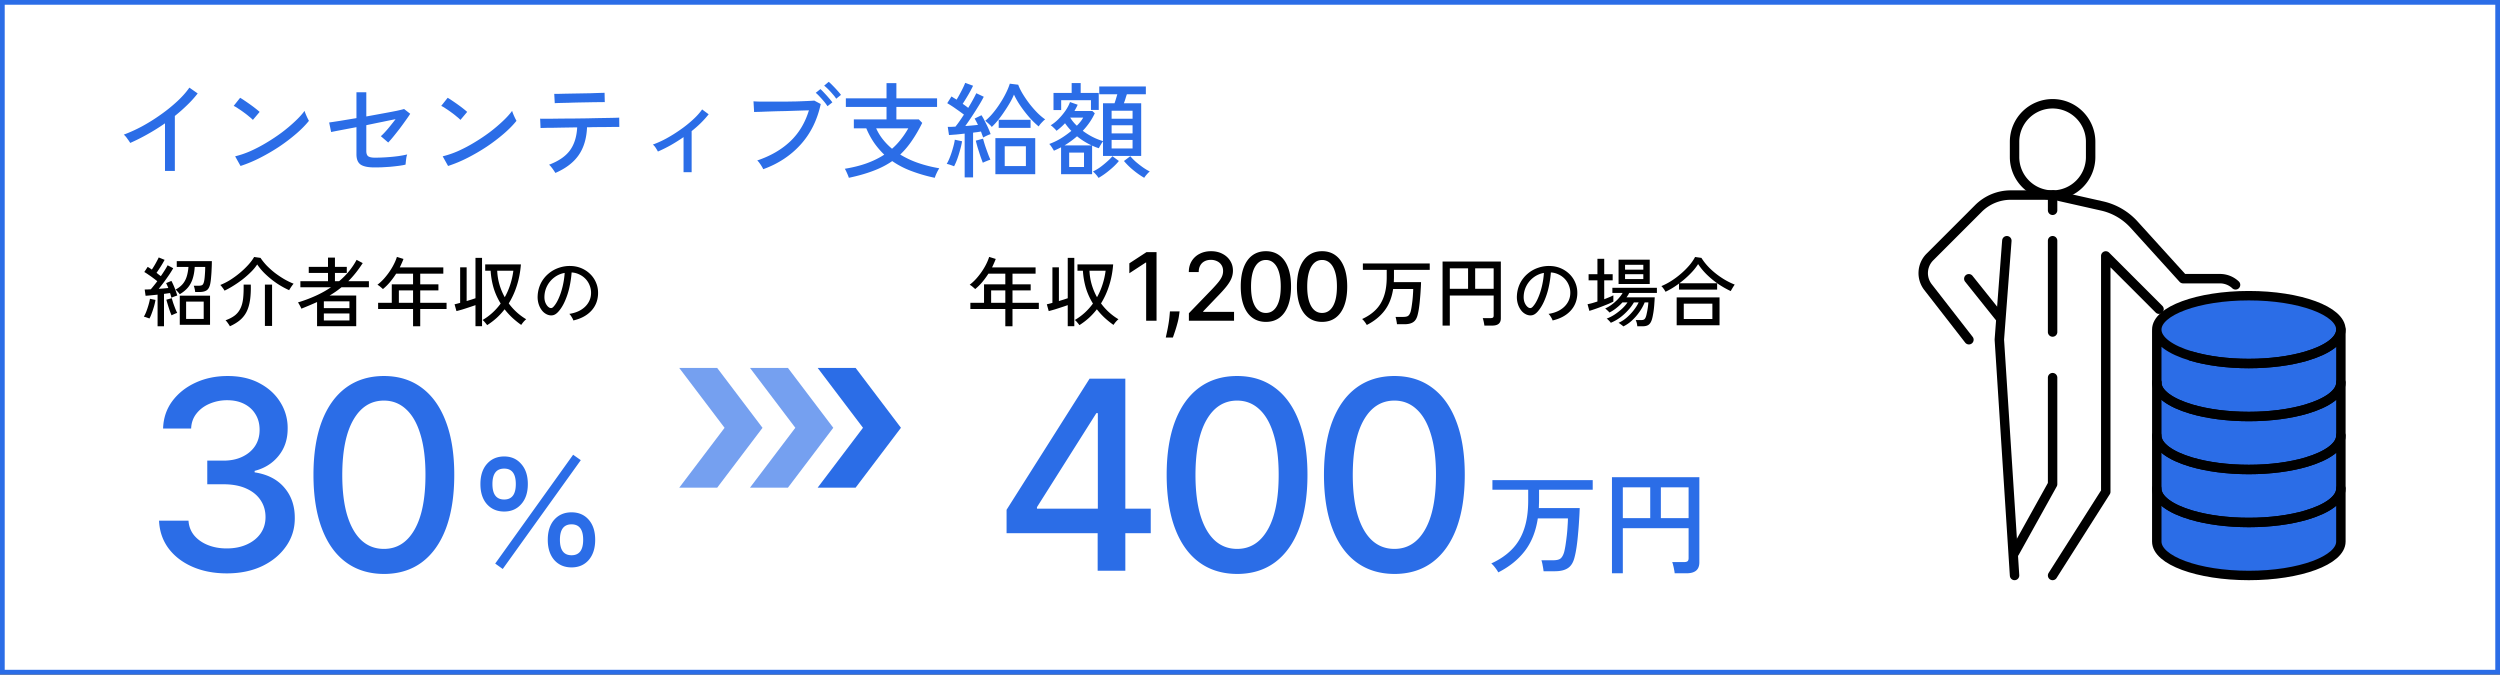
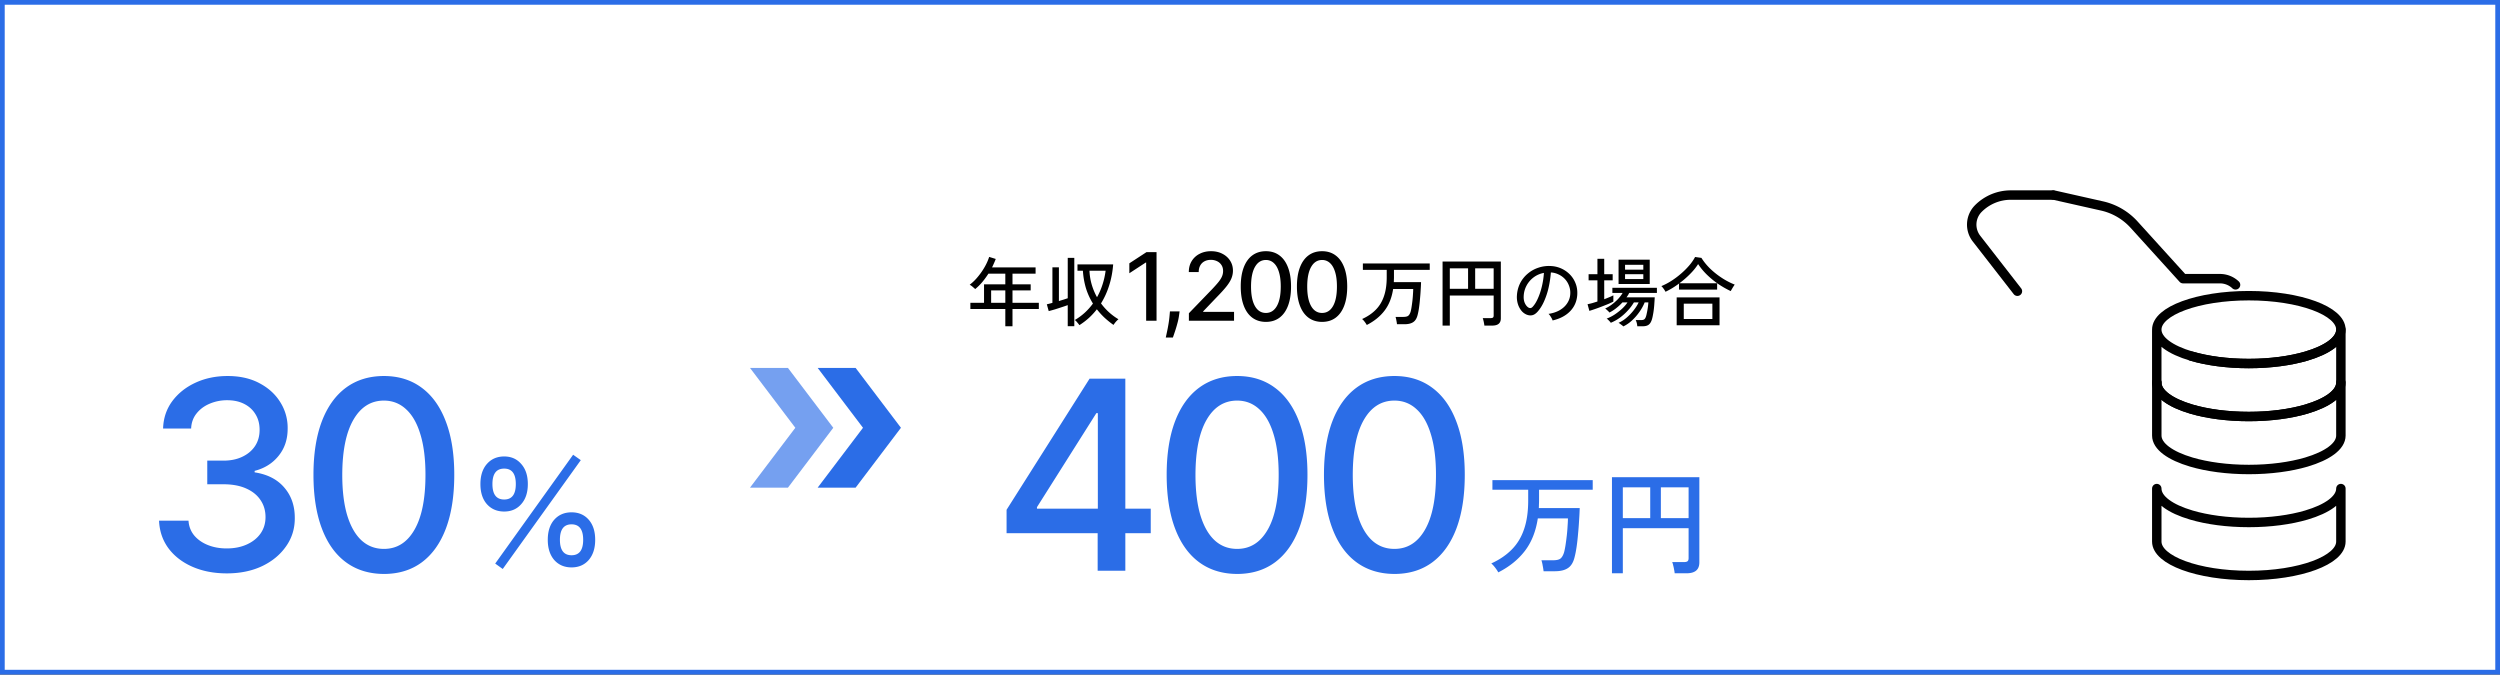
<svg xmlns="http://www.w3.org/2000/svg" width="530" height="143" fill="none">
  <rect width="100%" height="100%" fill="#333333" stroke="none" />
  <path fill="#fff" stroke="#2B6DE7" d="M.5.5h529v142H.5z" />
-   <path d="M34.978 36.242V26.144a44.31 44.31 0 01-3.696 2.31 41.021 41.021 0 01-3.674 1.848c-.147-.25-.352-.55-.616-.902a4.066 4.066 0 00-.748-.858 31.43 31.43 0 003.872-1.76 38.279 38.279 0 003.938-2.464 33.354 33.354 0 003.52-2.838c1.056-.983 1.914-1.95 2.574-2.904l1.76 1.232a22.2 22.2 0 01-2.2 2.442 34 34 0 01-2.64 2.332v11.66h-2.09zm16.016-1.056L49.85 33.14a19.749 19.749 0 003.278-1.122 31.241 31.241 0 003.388-1.782 38.72 38.72 0 003.234-2.156 33.07 33.07 0 002.772-2.332c.836-.777 1.518-1.525 2.046-2.244.044.161.125.389.242.682.117.279.242.557.374.836.132.264.235.462.308.594-.704.88-1.599 1.79-2.684 2.728a37.626 37.626 0 01-3.586 2.728 41.536 41.536 0 01-4.07 2.376 28.216 28.216 0 01-4.158 1.738zm2.618-9.768a6.958 6.958 0 00-.77-.682 14.957 14.957 0 00-1.122-.88 18.05 18.05 0 00-1.21-.836 6.251 6.251 0 00-.968-.572l1.364-1.716c.264.147.587.352.968.616.396.264.8.543 1.21.836.41.293.792.58 1.144.858.352.279.623.506.814.682l-1.43 1.694zm25.784 10.076c-1.35 0-2.325-.198-2.926-.594-.601-.41-.902-1.144-.902-2.2v-5.742c-1.247.235-2.369.447-3.366.638-.997.19-1.665.323-2.002.396l-.418-2.024c.513-.073 1.29-.19 2.332-.352 1.056-.176 2.207-.367 3.454-.572v-5.478h2.09v5.126l3.476-.638a171.39 171.39 0 002.904-.55c.807-.176 1.35-.308 1.628-.396l1.298 1.012c-.235.381-.55.843-.946 1.386a67.69 67.69 0 01-1.232 1.694c-.44.572-.88 1.13-1.32 1.672a20.78 20.78 0 01-1.166 1.342l-1.562-1.342c.293-.25.616-.572.968-.968.367-.396.733-.829 1.1-1.298.381-.47.733-.917 1.056-1.342-.748.147-1.68.337-2.794.572-1.1.22-2.237.455-3.41.704v5.478c0 .543.14.917.418 1.122.293.19.755.286 1.386.286.807 0 1.643-.03 2.508-.088.88-.059 1.701-.14 2.464-.242a22.732 22.732 0 001.892-.352 4.025 4.025 0 00-.176.66 19.6 19.6 0 00-.11.858c-.03.279-.051.491-.066.638-.41.103-.91.19-1.496.264-.572.073-1.173.14-1.804.198-.63.044-1.24.08-1.826.11a57.94 57.94 0 01-1.452.022zm15.598-.308L93.85 33.14a19.749 19.749 0 003.278-1.122 31.241 31.241 0 003.388-1.782 38.818 38.818 0 003.234-2.156 32.973 32.973 0 002.772-2.332c.836-.777 1.518-1.525 2.046-2.244.044.161.125.389.242.682.117.279.242.557.374.836.132.264.235.462.308.594-.704.88-1.599 1.79-2.684 2.728a37.626 37.626 0 01-3.586 2.728 41.501 41.501 0 01-4.07 2.376 28.216 28.216 0 01-4.158 1.738zm2.618-9.768a6.958 6.958 0 00-.77-.682 14.957 14.957 0 00-1.122-.88 18.05 18.05 0 00-1.21-.836 6.251 6.251 0 00-.968-.572l1.364-1.716c.264.147.587.352.968.616.396.264.8.543 1.21.836.41.293.792.58 1.144.858.352.279.623.506.814.682l-1.43 1.694zm20.13 11.242a11.846 11.846 0 00-.374-.572 11.46 11.46 0 00-.506-.682 2.994 2.994 0 00-.462-.484c2.039-.777 3.513-1.79 4.422-3.036.924-1.261 1.437-2.89 1.54-4.884l-2.706.044c-.865.015-1.657.03-2.376.044-.704 0-1.298.007-1.782.022-.469.015-.77.022-.902.022l-.088-1.98c.117.015.491.022 1.122.022.631 0 1.43-.007 2.398-.022.968-.015 2.017-.022 3.146-.022l3.388-.044c1.144-.03 2.2-.051 3.168-.066.968-.015 1.767-.03 2.398-.044.645-.015 1.027-.03 1.144-.044l.022 1.98h-.99c-.528 0-1.195.007-2.002.022-.807 0-1.687.007-2.64.022-.205 0-.411.007-.616.022h-.594c-.103 2.39-.697 4.363-1.782 5.918-1.085 1.555-2.728 2.809-4.928 3.762zm-.132-14.784l-.11-1.98h.968c.528-.015 1.173-.03 1.936-.044.777-.015 1.591-.03 2.442-.044l2.42-.044c.777-.03 1.43-.051 1.958-.066.528-.015.843-.022.946-.022l.044 1.98c-.132-.015-.462-.015-.99 0-.528 0-1.173.007-1.936.022-.748.015-1.54.03-2.376.044-.821.015-1.613.037-2.376.066-.763.015-1.408.03-1.936.044-.528.015-.858.03-.99.044zm27.302 14.63V29.07a38.515 38.515 0 01-2.728 1.716 30.81 30.81 0 01-2.706 1.342c-.132-.25-.293-.52-.484-.814-.191-.293-.389-.513-.594-.66a20.82 20.82 0 002.904-1.32 30.873 30.873 0 002.948-1.848 24.487 24.487 0 002.64-2.112c.807-.733 1.459-1.46 1.958-2.178l1.386 1.034c-.983 1.247-2.185 2.435-3.608 3.564v8.712h-1.716zm16.896-.638a6.257 6.257 0 00-.308-.572 7.88 7.88 0 00-.484-.726 2.707 2.707 0 00-.484-.55c2.816-.953 5.141-2.295 6.974-4.026 1.848-1.745 3.175-3.945 3.982-6.6-.645.015-1.408.037-2.288.066-.88.03-1.797.059-2.75.088-.939.015-1.855.037-2.75.066-.88.03-1.657.059-2.332.088a69.91 69.91 0 00-1.496.044l-.132-2.266c.381.03.909.051 1.584.066h4.928l2.618-.044c.851-.03 1.606-.059 2.266-.088.66-.03 1.159-.059 1.496-.088l1.364.726c-.733 3.403-2.156 6.27-4.268 8.602-2.112 2.332-4.752 4.07-7.92 5.214zm13.618-13.354a8.914 8.914 0 00-.726-.99c-.293-.352-.594-.69-.902-1.012a8.938 8.938 0 00-.858-.836l.99-.792c.22.19.491.462.814.814.337.352.66.711.968 1.078.323.367.572.675.748.924l-1.034.814zm1.848-1.584a6.673 6.673 0 00-.748-.968c-.293-.352-.601-.69-.924-1.012a9.726 9.726 0 00-.88-.792l.968-.814c.235.19.521.462.858.814.337.337.667.69.99 1.056.323.352.572.653.748.902l-1.012.814zm2.684 16.764a6.666 6.666 0 00-.22-.594c-.103-.25-.213-.499-.33-.748-.117-.25-.22-.44-.308-.572 1.775-.293 3.344-.69 4.708-1.188 1.364-.499 2.581-1.1 3.652-1.804a17.233 17.233 0 01-2.112-2.464 16.647 16.647 0 01-1.694-3.124h-2.64v-1.892h6.93v-2.64h-8.624v-1.826h8.624V17.63h2.09v3.212h8.624v1.826h-8.624v2.64h4.752l.726.748c-.704 1.423-1.437 2.684-2.2 3.784a17.91 17.91 0 01-2.464 2.926 19.546 19.546 0 003.872 1.804c1.423.484 2.889.85 4.4 1.1-.088.147-.205.352-.352.616-.132.264-.257.528-.374.792-.103.264-.176.47-.22.616a32.888 32.888 0 01-4.884-1.408 18.36 18.36 0 01-4.136-2.134c-1.188.821-2.53 1.51-4.026 2.068-1.496.572-3.219 1.063-5.17 1.474zm9.152-6.16a14.035 14.035 0 001.87-1.98c.572-.719 1.1-1.503 1.584-2.354h-6.82c.381.85.858 1.635 1.43 2.354a13.69 13.69 0 001.936 1.98zm21.912 5.39V29.29h8.448v7.634h-8.448zm-6.512.682v-9.284c-.631.073-1.239.14-1.826.198-.572.044-1.071.08-1.496.11l-.264-1.738h.748c.279-.015.572-.03.88-.044.264-.323.55-.704.858-1.144.308-.44.623-.91.946-1.408-.499-.381-1.078-.8-1.738-1.254a24.326 24.326 0 00-1.804-1.166l.902-1.43c.161.103.33.213.506.33.191.103.381.22.572.352.22-.352.447-.748.682-1.188.249-.455.477-.895.682-1.32.205-.425.359-.777.462-1.056l1.672.616a26.177 26.177 0 01-1.034 1.936 41.576 41.576 0 01-1.166 1.892c.425.293.814.58 1.166.858.381-.616.719-1.195 1.012-1.738.308-.557.543-1.012.704-1.364l1.584.748a25.037 25.037 0 01-1.122 1.98c-.44.719-.902 1.445-1.386 2.178a59.942 59.942 0 01-1.408 2.046c.484-.03.953-.066 1.408-.11a60.42 60.42 0 001.276-.132 21.68 21.68 0 00-.704-1.342l1.452-.704c.235.352.469.77.704 1.254.249.47.484.946.704 1.43.22.484.396.924.528 1.32a7.25 7.25 0 00-.814.33 11.09 11.09 0 00-.77.396 6.045 6.045 0 00-.22-.594c-.073-.22-.154-.447-.242-.682-.235.044-.499.088-.792.132-.279.03-.572.066-.88.11v9.482h-1.782zm5.742-10.692a2.18 2.18 0 00-.374-.418 8.88 8.88 0 00-.55-.506 3.986 3.986 0 00-.462-.374 11.83 11.83 0 001.606-1.606 19.654 19.654 0 001.518-2.068c.484-.733.902-1.46 1.254-2.178a13.52 13.52 0 00.836-2.024l1.782.22c.22.616.55 1.283.99 2.002.44.719.931 1.43 1.474 2.134.543.69 1.1 1.32 1.672 1.892.572.557 1.1.997 1.584 1.32a2.84 2.84 0 00-.528.462 8.89 8.89 0 00-.528.572c-.147.19-.257.345-.33.462a17.7 17.7 0 01-2.002-1.958 26.58 26.58 0 01-1.87-2.42 17.155 17.155 0 01-1.364-2.376 13.06 13.06 0 01-.814 1.65 28.219 28.219 0 01-1.188 1.892 24.838 24.838 0 01-1.342 1.848 15.207 15.207 0 01-1.364 1.474zm2.75 8.294h4.488v-4.202h-4.488v4.202zm-1.276-8.096v-1.716h6.754v1.716h-6.754zm-9.46 8.14a14.837 14.837 0 00-.77-.286 4.825 4.825 0 00-.792-.22c.249-.41.484-.91.704-1.496.235-.601.44-1.225.616-1.87.191-.645.323-1.232.396-1.76l1.54.33a15.073 15.073 0 01-.418 1.826 24.32 24.32 0 01-.594 1.914c-.22.601-.447 1.122-.682 1.562zm6.094-.748a52.643 52.643 0 01-.506-1.364c-.191-.587-.381-1.18-.572-1.782a50.381 50.381 0 01-.418-1.54l1.54-.418c.103.381.242.858.418 1.43.191.557.389 1.115.594 1.672.205.557.389 1.005.55 1.342a9.729 9.729 0 00-.814.308c-.337.132-.601.25-.792.352zm16.588 2.42v-5.698c-.249.132-.499.257-.748.374-.249.117-.506.235-.77.352a2.823 2.823 0 00-.264-.44 5.145 5.145 0 00-.396-.594 2.086 2.086 0 00-.33-.396 13.732 13.732 0 002.442-1.166 19.806 19.806 0 002.244-1.606 12.723 12.723 0 01-1.342-1.628 12.042 12.042 0 01-1.804 1.606 4.827 4.827 0 00-.572-.616c-.264-.264-.484-.447-.66-.55a8.413 8.413 0 001.628-1.298 13.216 13.216 0 001.496-1.782c.44-.645.763-1.261.968-1.848l1.628.572a8.479 8.479 0 01-.308.638c-.117.22-.242.447-.374.682h3.784l.528.484c-.616 1.335-1.467 2.574-2.552 3.718 1.379 1.027 2.809 1.753 4.29 2.178v-8.008h2.442c.103-.293.205-.609.308-.946.103-.337.198-.66.286-.968h-3.828v-1.65h9.878v1.65h-4.026c-.103.293-.205.616-.308.968a12.07 12.07 0 01-.33.946h3.674v11.154h-8.096v-3.08a6.154 6.154 0 00-.484.726 8.391 8.391 0 00-.396.726 13.29 13.29 0 01-.704-.242 37.911 37.911 0 00-.726-.308v6.05h-6.578zm-1.606-13.596v-3.63h3.85v-2.09h1.914v2.09h3.828v3.608h-1.65v-2.068h-6.314v2.09h-1.628zm3.322 12.078h3.146v-3.058h-3.146v3.058zm6.226 2.31a5.539 5.539 0 00-.55-.726 6.432 6.432 0 00-.638-.638 9.417 9.417 0 001.474-.858 17.317 17.317 0 001.496-1.21 10.8 10.8 0 001.166-1.166l1.364 1.012c-.543.675-1.217 1.335-2.024 1.98a15.3 15.3 0 01-2.288 1.606zm9.68-.022a16.916 16.916 0 01-2.266-1.584 14.43 14.43 0 01-2.024-1.98l1.342-1.012c.308.367.697.763 1.166 1.188.484.41.983.8 1.496 1.166.528.367 1.019.66 1.474.88a3.37 3.37 0 00-.396.352c-.161.176-.315.352-.462.528-.147.19-.257.345-.33.462zm-6.908-6.226h4.444v-1.804h-4.444v1.804zm0-3.19h4.444v-1.716h-4.444v1.716zm0-3.102h4.444v-1.694h-4.444v1.694zm-9.988 5.654h5.764a14.447 14.447 0 01-3.102-1.936 20.184 20.184 0 01-2.662 1.936zm2.618-4.18c.293-.293.55-.58.77-.858.235-.293.425-.58.572-.858h-2.75a7.84 7.84 0 001.408 1.716zm267.976 43.225v44.936c0 3.971-8.738 7.189-19.516 7.189-10.778 0-19.516-3.218-19.516-7.189V69.875c0-3.97 8.738-7.19 19.516-7.19 10.778 0 19.516 3.22 19.516 7.19z" fill="#2B6DE7" />
  <path d="M496.268 103.576v11.234c0 3.972-8.738 7.19-19.516 7.19-10.778 0-19.516-3.218-19.516-7.19v-11.234c0 2.272 2.863 4.301 7.334 5.617 3.339.984 7.573 1.573 12.182 1.573s8.843-.589 12.181-1.573c4.472-1.316 7.335-3.345 7.335-5.617zm-39.034-22.467v-11.02m39.034-.214c0 2.272-2.861 4.298-7.331 5.619-3.338.984-7.574 1.573-12.185 1.573-4.611 0-8.847-.59-12.186-1.573-4.469-1.32-7.33-3.347-7.33-5.619 0-3.97 8.738-7.19 19.516-7.19 10.778 0 19.516 3.22 19.516 7.19z" stroke="#000" stroke-width="2" stroke-linecap="round" stroke-linejoin="round" />
  <path d="M464.566 75.494c3.339.984 7.575 1.573 12.186 1.573s8.847-.59 12.185-1.573c4.47-1.32 7.331-3.347 7.331-5.619v11.234c0 2.272-2.861 4.298-7.329 5.619-3.338.984-7.574 1.572-12.185 1.572-4.611 0-8.847-.588-12.186-1.572-4.467-1.32-7.328-3.347-7.328-5.62" stroke="#000" stroke-width="2" stroke-linecap="round" stroke-linejoin="round" />
  <path d="M496.268 81.108v11.234c0 2.272-2.861 4.299-7.329 5.62-3.338.983-7.574 1.572-12.185 1.572-4.611 0-8.847-.589-12.186-1.573-4.467-1.32-7.328-3.347-7.328-5.619V81.108c0 2.273 2.861 4.299 7.328 5.62 3.339.983 7.575 1.572 12.186 1.572s8.847-.589 12.185-1.573c4.468-1.32 7.329-3.346 7.329-5.619z" stroke="#000" stroke-width="2" stroke-linecap="round" stroke-linejoin="round" />
-   <path d="M496.268 92.343v11.234c0 2.272-2.863 4.3-7.335 5.617-3.338.983-7.572 1.572-12.181 1.572-4.609 0-8.843-.589-12.182-1.572-4.471-1.317-7.334-3.345-7.334-5.617V92.343c0 2.272 2.861 4.298 7.328 5.619 3.339.984 7.575 1.572 12.186 1.572s8.847-.588 12.185-1.572c4.468-1.32 7.329-3.347 7.329-5.62h.004zM427.086 122l-3.225-50 1.592-20.968" stroke="#000" stroke-width="2" stroke-linecap="round" stroke-linejoin="round" />
-   <path d="M435.151 41.355h-8.891a9.678 9.678 0 00-6.835 2.842L409.143 54.48a4.837 4.837 0 00-.403 6.392l8.669 11.149" stroke="#000" stroke-width="2" stroke-linecap="round" stroke-linejoin="round" />
-   <path d="M443.216 33.29a8.062 8.062 0 01-8.065 8.065 8.062 8.062 0 01-8.065-8.065v-3.226A8.062 8.062 0 01435.151 22a8.062 8.062 0 018.065 8.064v3.226zm-8.065 8.065v3.225m0 6.452v19.355m0 51.613l11.27-17.742m-11.27-24.194v22.581l-8.065 14.516m-3.245-50l-6.452-8.064m29.032 45.161v-50l11.27 11.27.02.02" stroke="#000" stroke-width="2" stroke-linecap="round" stroke-linejoin="round" />
+   <path d="M435.151 41.355h-8.891a9.678 9.678 0 00-6.835 2.842a4.837 4.837 0 00-.403 6.392l8.669 11.149" stroke="#000" stroke-width="2" stroke-linecap="round" stroke-linejoin="round" />
  <path d="M435.393 41.355l10.282 2.318a13.028 13.028 0 016.714 3.911l10.423 11.492h7.803c1.288 0 2.455.498 3.32 1.313" stroke="#000" stroke-width="2" stroke-linecap="round" stroke-linejoin="round" />
-   <path d="M38.112 68.864v-6.176h6.416v6.176h-6.416zm-4.704.304v-6.704c-.49.053-.96.101-1.408.144-.448.043-.827.075-1.136.096l-.192-1.328c.352 0 .784-.016 1.296-.048.192-.213.405-.47.64-.768.245-.299.49-.613.736-.944a18.732 18.732 0 00-.848-.656c-.32-.245-.65-.48-.992-.704a11.7 11.7 0 00-.912-.592l.72-1.088a9.236 9.236 0 01.88.576c.17-.256.352-.544.544-.864.192-.32.368-.635.528-.944.17-.31.299-.565.384-.768l1.248.512a21.85 21.85 0 01-.816 1.408c-.32.501-.619.95-.896 1.344.17.128.33.256.48.384.16.117.304.224.432.32.31-.448.592-.875.848-1.28.256-.416.453-.757.592-1.024l1.184.624c-.235.416-.523.88-.864 1.392a52.538 52.538 0 01-1.088 1.536 49.32 49.32 0 01-1.12 1.44c.373-.021.73-.048 1.072-.08.352-.032.672-.064.96-.096a5.535 5.535 0 00-.24-.56 5.18 5.18 0 00-.224-.48l1.12-.464c.15.267.304.587.464.96a17.523 17.523 0 01.784 2.144c-.096.021-.23.064-.4.128a8.674 8.674 0 00-.848.336 5.454 5.454 0 00-.128-.48 4.721 4.721 0 00-.16-.512c-.181.021-.379.048-.592.08-.213.032-.443.064-.688.096v6.864h-1.36zm4.688-6.784a1.538 1.538 0 00-.24-.32 4.108 4.108 0 00-.352-.4 2.042 2.042 0 00-.288-.272c.63-.341 1.13-.73 1.504-1.168.373-.437.656-.955.848-1.552.192-.597.32-1.29.384-2.08h-2.48V55.36h7.44c0 .533-.016 1.099-.048 1.696a27.7 27.7 0 01-.112 1.712 11.31 11.31 0 01-.176 1.36c-.139.693-.39 1.163-.752 1.408-.352.245-.864.368-1.536.368h-.912a4.31 4.31 0 00-.112-.688 3.388 3.388 0 00-.192-.64h1.008c.416 0 .699-.064.848-.192.15-.139.261-.384.336-.736.053-.235.096-.528.128-.88s.059-.72.08-1.104c.021-.384.032-.741.032-1.072H41.28c-.053.907-.192 1.717-.416 2.432a5.521 5.521 0 01-.992 1.888c-.448.544-1.04 1.035-1.776 1.472zm1.36 5.232h3.728v-3.68h-3.728v3.68zm-7.776-.096a14.783 14.783 0 00-.592-.208 3.25 3.25 0 00-.592-.176 7.17 7.17 0 00.528-1.104c.17-.448.325-.912.464-1.392.139-.48.24-.912.304-1.296l1.168.24c-.064.416-.165.87-.304 1.36-.139.48-.293.95-.464 1.408-.16.459-.33.848-.512 1.168zm4.688-.672c-.107-.245-.235-.57-.384-.976a34.238 34.238 0 01-.4-1.248c-.128-.427-.235-.79-.32-1.088l1.152-.32c.075.277.176.619.304 1.024.139.395.283.784.432 1.168.15.373.288.683.416.928a4.62 4.62 0 00-.608.24 6.98 6.98 0 00-.592.272zM47.6 61.616a4.534 4.534 0 00-.416-.624 4.294 4.294 0 00-.48-.576 13.666 13.666 0 002.08-1.056c.715-.448 1.403-.95 2.064-1.504a18.098 18.098 0 001.776-1.696c.533-.587.95-1.147 1.248-1.68l1.36.192c.352.533.784 1.072 1.296 1.616a18.418 18.418 0 001.712 1.536c.63.48 1.285.923 1.968 1.328.683.395 1.36.725 2.032.992-.17.203-.347.437-.528.704-.17.256-.31.48-.416.672a18.491 18.491 0 01-2.544-1.408 18.852 18.852 0 01-2.384-1.904 12.462 12.462 0 01-1.84-2.144 9.796 9.796 0 01-1.312 1.584 19.98 19.98 0 01-1.776 1.568 23.6 23.6 0 01-1.984 1.376c-.661.416-1.28.757-1.856 1.024zm1.136 7.552a2.768 2.768 0 00-.24-.4c-.107-.16-.224-.325-.352-.496a1.937 1.937 0 00-.336-.368c.8-.288 1.456-.63 1.968-1.024a4.158 4.158 0 001.184-1.472c.288-.576.48-1.275.576-2.096.096-.832.133-1.824.112-2.976h1.52c.032 1.301-.027 2.427-.176 3.376-.15.95-.4 1.765-.752 2.448a5.62 5.62 0 01-1.392 1.728c-.576.48-1.28.907-2.112 1.28zm7.424-.064v-8.768h1.52v8.768h-1.52zm11.056.048v-5.12c-.523.235-1.061.47-1.616.704a93.84 93.84 0 01-1.712.704 2.2 2.2 0 00-.192-.416 5.057 5.057 0 00-.288-.528 2.26 2.26 0 00-.24-.384 29.621 29.621 0 003.728-1.392 21.505 21.505 0 003.28-1.824H63.68v-1.28h5.856v-1.76h-4.08v-1.28h4.08v-1.968h1.472v1.968h2.512v1.28h-2.512v1.76h.88c1.557-1.301 2.795-2.81 3.712-4.528l1.296.688c-.48.747-.976 1.44-1.488 2.08a21.324 21.324 0 01-1.568 1.76h4.368v1.28H72.4a19.709 19.709 0 01-2.528 1.76h5.648v6.496h-8.304zm1.44-1.216h5.424v-1.488h-5.424v1.488zm0-2.608h5.424v-1.44h-5.424v1.44zm18.912 3.84v-3.664H80.16v-1.312h2.896v-3.92h4.512v-2.256h-3.584a17.58 17.58 0 01-1.296 1.776c-.47.555-.97 1.05-1.504 1.488a22.309 22.309 0 00-.528-.464 3.524 3.524 0 00-.64-.448 10.51 10.51 0 001.776-1.744 14.086 14.086 0 001.44-2.096c.405-.725.71-1.413.912-2.064l1.392.432c-.107.299-.23.597-.368.896a16.84 16.84 0 01-.416.896h9.232v1.328h-4.896v2.256h3.856v1.296h-3.856v2.624h5.584v1.312h-5.584v3.664h-1.52zm-3.008-4.976h3.008v-2.624H84.56v2.624zm18.72 4.736a8.47 8.47 0 00-.464-.576 2.874 2.874 0 00-.512-.512 12.243 12.243 0 002.112-1.552 12.963 12.963 0 001.728-1.936 13.984 13.984 0 01-1.472-3.216 16.514 16.514 0 01-.656-3.744h-1.152v-1.344h7.568c-.128 1.632-.416 3.136-.864 4.512a16.566 16.566 0 01-1.712 3.76 12.475 12.475 0 003.696 3.36 4.203 4.203 0 00-.368.336 8.17 8.17 0 00-.4.464c-.117.16-.213.293-.288.4a18.135 18.135 0 01-1.92-1.552 15.452 15.452 0 01-1.6-1.76 14.898 14.898 0 01-1.712 1.856 15.175 15.175 0 01-1.984 1.504zm-2.48.224v-4.464c-.384.139-.821.288-1.312.448-.48.16-.96.315-1.44.464a31.4 31.4 0 01-1.28.352l-.4-1.44c.15-.032.325-.075.528-.128.203-.053.421-.112.656-.176v-7.536h1.376v7.152c.341-.107.672-.208.992-.304.32-.107.613-.203.88-.288v-8.56h1.392v14.48H100.8zm6.208-6.144c.48-.853.869-1.75 1.168-2.688.309-.95.528-1.925.656-2.928h-3.424c.043 1.013.203 1.995.48 2.944.277.939.651 1.83 1.12 2.672zm14.544 4.928c-.053-.192-.171-.432-.352-.72-.171-.299-.341-.523-.512-.672.96-.15 1.776-.427 2.448-.832.672-.405 1.189-.901 1.552-1.488a3.828 3.828 0 00.608-1.904 4.136 4.136 0 00-.272-1.76 4.159 4.159 0 00-.88-1.424 4.305 4.305 0 00-1.344-.96 4.162 4.162 0 00-1.616-.416 21.617 21.617 0 01-.464 3.136 15.405 15.405 0 01-.96 2.944c-.395.907-.869 1.664-1.424 2.272-.373.405-.752.645-1.136.72-.373.075-.768.027-1.184-.144a2.867 2.867 0 01-1.088-.832 4.216 4.216 0 01-.736-1.408 4.984 4.984 0 01-.208-1.76 6.73 6.73 0 01.656-2.592 6.432 6.432 0 011.584-2.032 6.669 6.669 0 012.272-1.296 7.034 7.034 0 012.736-.368 6.04 6.04 0 012.176.528c.683.31 1.285.73 1.808 1.264a5.46 5.46 0 011.2 1.872c.288.715.411 1.504.368 2.368-.075 1.387-.571 2.56-1.488 3.52s-2.165 1.621-3.744 1.984zm-5.12-2.736a.757.757 0 00.416.112c.16-.01.315-.096.464-.256.416-.437.789-1.035 1.12-1.792.341-.757.624-1.605.848-2.544.224-.939.368-1.893.432-2.864a5.103 5.103 0 00-2.16.928 5.312 5.312 0 00-1.504 1.728 5.182 5.182 0 00-.624 2.24c-.032.587.053 1.099.256 1.536.203.427.453.73.752.912z" fill="#000" />
  <path d="M48.097 121.557c-2.732 0-5.17-.471-7.319-1.412-2.134-.941-3.824-2.247-5.07-3.918-1.234-1.683-1.896-3.632-1.99-5.846h6.245c.08 1.206.484 2.253 1.213 3.142.743.875 1.71 1.551 2.904 2.028 1.193.477 2.519.716 3.977.716 1.604 0 3.023-.278 4.255-.835 1.247-.557 2.221-1.333 2.924-2.327.702-1.007 1.054-2.167 1.054-3.48 0-1.366-.352-2.565-1.054-3.599-.69-1.048-1.704-1.87-3.043-2.466-1.326-.597-2.93-.895-4.812-.895h-3.44v-5.012h3.44c1.511 0 2.837-.271 3.977-.815 1.153-.543 2.055-1.3 2.705-2.267.65-.981.974-2.128.974-3.44 0-1.26-.285-2.353-.855-3.282-.557-.94-1.352-1.677-2.387-2.207-1.02-.53-2.227-.795-3.619-.795a9.403 9.403 0 00-3.719.735c-1.14.478-2.068 1.167-2.784 2.069-.716.888-1.1 1.955-1.153 3.201h-5.946c.066-2.2.716-4.136 1.949-5.806 1.246-1.671 2.89-2.977 4.931-3.918 2.042-.941 4.31-1.412 6.802-1.412 2.611 0 4.865.51 6.761 1.531 1.91 1.008 3.38 2.353 4.415 4.037a10.134 10.134 0 011.551 5.528c.013 2.28-.623 4.216-1.91 5.807-1.272 1.591-2.969 2.659-5.09 3.202v.318c2.705.411 4.8 1.485 6.284 3.222 1.498 1.737 2.24 3.891 2.227 6.463.014 2.24-.61 4.249-1.869 6.025-1.246 1.777-2.95 3.176-5.11 4.196-2.162 1.008-4.634 1.512-7.418 1.512zm33.293.119c-3.142-.013-5.826-.842-8.054-2.486-2.227-1.644-3.93-4.037-5.11-7.179-1.18-3.142-1.77-6.927-1.77-11.355 0-4.415.59-8.186 1.77-11.315 1.193-3.129 2.903-5.515 5.13-7.16 2.24-1.643 4.919-2.465 8.034-2.465 3.116 0 5.787.829 8.014 2.486 2.228 1.644 3.931 4.03 5.111 7.159 1.194 3.115 1.79 6.88 1.79 11.295 0 4.442-.59 8.233-1.77 11.375-1.18 3.129-2.883 5.522-5.11 7.179-2.228 1.644-4.906 2.466-8.035 2.466zm0-5.31c2.758 0 4.912-1.345 6.463-4.036 1.565-2.692 2.347-6.583 2.347-11.674 0-3.38-.358-6.237-1.074-8.57-.703-2.347-1.717-4.124-3.043-5.33-1.312-1.22-2.876-1.83-4.693-1.83-2.744 0-4.898 1.352-6.463 4.057-1.564 2.704-2.353 6.596-2.366 11.673 0 3.394.351 6.264 1.054 8.611.716 2.333 1.73 4.103 3.042 5.31 1.313 1.193 2.89 1.789 4.733 1.789zm39.778 3.922c-1.512 0-2.735-.523-3.668-1.568-.915-1.064-1.372-2.492-1.372-4.284 0-1.792.457-3.211 1.372-4.256.933-1.045 2.156-1.568 3.668-1.568s2.725.523 3.64 1.568 1.372 2.464 1.372 4.256c0 1.792-.457 3.22-1.372 4.284-.915 1.045-2.128 1.568-3.64 1.568zm-14.28-11.844c-1.512 0-2.735-.523-3.668-1.568-.915-1.045-1.372-2.464-1.372-4.256 0-1.792.457-3.21 1.372-4.256.933-1.064 2.156-1.596 3.668-1.596 1.493 0 2.697.532 3.612 1.596.933 1.045 1.4 2.464 1.4 4.256 0 1.792-.467 3.211-1.4 4.256-.915 1.045-2.119 1.568-3.612 1.568zm-.308 12.18l-1.596-1.148 16.52-23.072 1.624 1.148-16.548 23.072zm.308-14.728c1.643 0 2.464-1.092 2.464-3.276 0-2.184-.821-3.276-2.464-3.276-1.661 0-2.492 1.092-2.492 3.276 0 2.184.831 3.276 2.492 3.276zm14.28 11.816c1.643 0 2.464-1.092 2.464-3.276 0-2.184-.821-3.276-2.464-3.276s-2.464 1.092-2.464 3.276c0 2.184.821 3.276 2.464 3.276zm92.226-4.667v-4.971l17.599-27.801h3.918v7.318h-2.486l-12.588 19.926v.318h24.122v5.21h-30.565zM232.703 121v-9.466l.04-2.267V80.273h5.827V121h-5.867zm29.565.676c-3.142-.013-5.826-.842-8.054-2.486-2.227-1.644-3.93-4.037-5.11-7.179-1.18-3.142-1.77-6.927-1.77-11.355 0-4.415.59-8.186 1.77-11.315 1.193-3.129 2.903-5.515 5.13-7.16 2.241-1.643 4.919-2.465 8.034-2.465 3.116 0 5.787.829 8.015 2.486 2.227 1.644 3.931 4.03 5.11 7.159 1.194 3.115 1.79 6.88 1.79 11.295 0 4.442-.59 8.233-1.77 11.375-1.18 3.129-2.883 5.522-5.11 7.179-2.228 1.644-4.906 2.466-8.035 2.466zm0-5.31c2.758 0 4.912-1.345 6.464-4.036 1.564-2.692 2.346-6.583 2.346-11.674 0-3.38-.358-6.237-1.074-8.57-.702-2.347-1.717-4.124-3.042-5.33-1.313-1.22-2.877-1.83-4.694-1.83-2.744 0-4.898 1.352-6.463 4.057-1.564 2.704-2.353 6.596-2.366 11.673 0 3.394.351 6.264 1.054 8.611.716 2.333 1.73 4.103 3.043 5.31 1.312 1.193 2.89 1.789 4.732 1.789zm33.349 5.31c-3.142-.013-5.827-.842-8.054-2.486-2.227-1.644-3.931-4.037-5.111-7.179-1.18-3.142-1.77-6.927-1.77-11.355 0-4.415.59-8.186 1.77-11.315 1.193-3.129 2.904-5.515 5.131-7.16 2.24-1.643 4.918-2.465 8.034-2.465 3.115 0 5.787.829 8.014 2.486 2.227 1.644 3.931 4.03 5.111 7.159 1.193 3.115 1.79 6.88 1.79 11.295 0 4.442-.59 8.233-1.77 11.375-1.18 3.129-2.884 5.522-5.111 7.179-2.227 1.644-4.905 2.466-8.034 2.466zm0-5.31c2.757 0 4.912-1.345 6.463-4.036 1.564-2.692 2.347-6.583 2.347-11.674 0-3.38-.358-6.237-1.074-8.57-.703-2.347-1.717-4.124-3.043-5.33-1.312-1.22-2.877-1.83-4.693-1.83-2.744 0-4.899 1.352-6.463 4.057-1.565 2.704-2.353 6.596-2.367 11.673 0 3.394.352 6.264 1.054 8.611.716 2.333 1.73 4.103 3.043 5.31 1.312 1.193 2.89 1.789 4.733 1.789zm22.023 4.978a7.771 7.771 0 00-.672-1.008c-.304-.4-.576-.696-.816-.888 1.728-.784 3.168-1.76 4.32-2.928 1.168-1.168 2.04-2.6 2.616-4.296.592-1.696.888-3.728.888-6.096v-2.304h-7.584v-2.04h21.264v2.04H326.28v2.304c0 .272-.008.544-.024.816 0 .256-.008.512-.024.768h8.664a56.205 56.205 0 01-.12 2.448 64.53 64.53 0 01-.216 2.88c-.08.992-.184 1.936-.312 2.832-.128.88-.272 1.624-.432 2.232-.272 1.12-.744 1.896-1.416 2.328-.656.448-1.584.672-2.784.672h-2.376a12.85 12.85 0 00-.192-1.2 6.998 6.998 0 00-.264-1.128h2.448c.752 0 1.28-.12 1.584-.36.32-.256.576-.696.768-1.32.112-.416.216-.936.312-1.56s.184-1.288.264-1.992c.08-.72.136-1.4.168-2.04.048-.64.072-1.176.072-1.608h-6.384c-.416 2.752-1.328 5.048-2.736 6.888-1.408 1.84-3.288 3.36-5.64 4.56zm24.096.192V101.16h18.528v18.072c0 1.536-.904 2.304-2.712 2.304h-2.52a6.123 6.123 0 00-.12-.768 7.945 7.945 0 00-.192-.888 3.575 3.575 0 00-.216-.72h2.52c.336 0 .576-.056.72-.168.16-.112.24-.336.24-.672v-6.336H344.04v9.552h-2.304zm10.368-11.688h5.88v-6.528h-5.88v6.528zm-8.064 0h5.808v-6.528h-5.808v6.528z" fill="#2B6DE7" />
  <path d="M245.187 53.455V68h-2.202V55.656h-.085l-3.48 2.273v-2.102l3.629-2.372h2.138zm4.886 12.556l-.106.775c-.071.568-.192 1.16-.363 1.775a26.89 26.89 0 01-.518 1.726c-.175.53-.32.952-.433 1.264h-1.506c.062-.293.147-.691.256-1.193.109-.497.215-1.053.319-1.67.104-.615.183-1.242.235-1.881l.071-.796h2.045zM252.044 68v-1.59l4.922-5.1c.525-.554.958-1.04 1.299-1.456.346-.422.604-.822.774-1.2a2.9 2.9 0 00.256-1.208c0-.483-.114-.9-.341-1.25a2.226 2.226 0 00-.93-.817 2.958 2.958 0 00-1.328-.29c-.521 0-.976.106-1.364.319a2.19 2.19 0 00-.895.902c-.208.388-.312.843-.312 1.363h-2.096c0-.885.204-1.66.611-2.322a4.148 4.148 0 011.676-1.541c.711-.37 1.518-.554 2.422-.554.914 0 1.719.182 2.415.547.701.36 1.248.852 1.641 1.477.393.62.589 1.32.589 2.102 0 .54-.102 1.068-.305 1.584-.199.516-.547 1.091-1.044 1.726-.497.63-1.189 1.394-2.074 2.294l-2.891 3.025v.107h6.549V68h-9.574zm16.329.242c-1.122-.005-2.081-.301-2.876-.888-.796-.587-1.404-1.442-1.825-2.564-.422-1.122-.633-2.474-.633-4.056 0-1.576.211-2.923.633-4.04.426-1.118 1.036-1.97 1.832-2.558.8-.587 1.757-.88 2.869-.88 1.113 0 2.067.296 2.862.888.796.587 1.404 1.439 1.826 2.556.426 1.113.639 2.458.639 4.034 0 1.587-.211 2.94-.632 4.063-.422 1.117-1.03 1.972-1.825 2.564-.796.587-1.752.88-2.87.88zm0-1.897c.985 0 1.754-.48 2.308-1.442.559-.96.839-2.35.839-4.169 0-1.207-.128-2.227-.384-3.06-.251-.839-.613-1.473-1.087-1.904a2.376 2.376 0 00-1.676-.654c-.98 0-1.749.483-2.308 1.45-.559.965-.84 2.355-.845 4.168 0 1.212.125 2.238.376 3.076.256.833.618 1.465 1.087 1.896.469.426 1.032.64 1.69.64zm11.91 1.897c-1.122-.005-2.081-.301-2.876-.888-.795-.587-1.404-1.442-1.825-2.564-.422-1.122-.632-2.474-.632-4.056 0-1.576.21-2.923.632-4.04.426-1.118 1.037-1.97 1.832-2.558.8-.587 1.757-.88 2.869-.88 1.113 0 2.067.296 2.863.888.795.587 1.403 1.439 1.825 2.556.426 1.113.639 2.458.639 4.034 0 1.587-.211 2.94-.632 4.063-.421 1.117-1.03 1.972-1.825 2.564-.796.587-1.752.88-2.87.88zm0-1.897c.985 0 1.755-.48 2.309-1.442.558-.96.838-2.35.838-4.169 0-1.207-.128-2.227-.384-3.06-.251-.839-.613-1.473-1.086-1.904a2.38 2.38 0 00-1.677-.654c-.98 0-1.749.483-2.308 1.45-.559.965-.84 2.355-.845 4.168 0 1.212.125 2.238.376 3.076.256.833.618 1.465 1.087 1.896.469.426 1.032.64 1.69.64zm-67.155 2.823v-3.664h-7.408v-1.312h2.896v-3.92h4.512v-2.256h-3.584a17.72 17.72 0 01-1.296 1.776c-.469.555-.971 1.05-1.504 1.488a22.309 22.309 0 00-.528-.464 3.514 3.514 0 00-.64-.448 10.51 10.51 0 001.776-1.744 14.041 14.041 0 001.44-2.096 10.98 10.98 0 00.912-2.064l1.392.432a10.57 10.57 0 01-.368.896 17.08 17.08 0 01-.416.896h9.232v1.328h-4.896v2.256h3.856v1.296h-3.856v2.624h5.584v1.312h-5.584v3.664h-1.52zm-3.008-4.976h3.008v-2.624h-3.008v2.624zm18.72 4.736a8.47 8.47 0 00-.464-.576 2.874 2.874 0 00-.512-.512 12.243 12.243 0 002.112-1.552 12.963 12.963 0 001.728-1.936 13.984 13.984 0 01-1.472-3.216 16.514 16.514 0 01-.656-3.744h-1.152v-1.344h7.568c-.128 1.632-.416 3.136-.864 4.512a16.566 16.566 0 01-1.712 3.76 12.475 12.475 0 003.696 3.36 4.203 4.203 0 00-.368.336 8.17 8.17 0 00-.4.464c-.117.16-.213.293-.288.4a18.135 18.135 0 01-1.92-1.552 15.452 15.452 0 01-1.6-1.76 14.898 14.898 0 01-1.712 1.856 15.175 15.175 0 01-1.984 1.504zm-2.48.224v-4.464c-.384.139-.821.288-1.312.448-.48.16-.96.315-1.44.464-.469.139-.896.256-1.28.352l-.4-1.44c.149-.032.325-.075.528-.128.203-.053.421-.112.656-.176v-7.536h1.376v7.152c.341-.107.672-.208.992-.304.32-.107.613-.203.88-.288v-8.56h1.392v14.48h-1.392zm6.208-6.144c.48-.853.869-1.75 1.168-2.688.309-.95.528-1.925.656-2.928h-3.424c.043 1.013.203 1.995.48 2.944.277.939.651 1.83 1.12 2.672zm57.192 5.888a5.15 5.15 0 00-.448-.672 3.425 3.425 0 00-.544-.592c1.152-.523 2.112-1.173 2.88-1.952.779-.779 1.36-1.733 1.744-2.864.395-1.13.592-2.485.592-4.064v-1.536h-5.056v-1.36h14.176v1.36h-7.584v1.536c0 .181-.005.363-.016.544 0 .17-.005.341-.016.512h5.776a37.465 37.465 0 01-.08 1.632c-.032.619-.08 1.259-.144 1.92a31.06 31.06 0 01-.208 1.888 13.566 13.566 0 01-.288 1.488c-.181.747-.496 1.264-.944 1.552-.437.299-1.056.448-1.856.448h-1.584a8.459 8.459 0 00-.128-.8 4.629 4.629 0 00-.176-.752h1.632c.501 0 .853-.08 1.056-.24.213-.17.384-.464.512-.88a9.79 9.79 0 00.208-1.04c.064-.416.123-.859.176-1.328.053-.48.091-.933.112-1.36.032-.427.048-.784.048-1.072h-4.256c-.277 1.835-.885 3.365-1.824 4.592-.939 1.227-2.192 2.24-3.76 3.04zm16.064.128V55.44h12.352v12.048c0 1.024-.603 1.536-1.808 1.536h-1.68a4.082 4.082 0 00-.08-.512 5.37 5.37 0 00-.128-.592 2.426 2.426 0 00-.144-.48h1.68c.224 0 .384-.037.48-.112.107-.075.16-.224.16-.448v-4.224h-9.296v6.368h-1.536zm6.912-7.792h3.92V56.88h-3.92v4.352zm-5.376 0h3.872V56.88h-3.872v4.352zm21.792 6.704c-.053-.192-.171-.432-.352-.72-.171-.299-.341-.523-.512-.672.96-.15 1.776-.427 2.448-.832.672-.405 1.189-.901 1.552-1.488a3.828 3.828 0 00.608-1.904 4.136 4.136 0 00-.272-1.76 4.159 4.159 0 00-.88-1.424 4.305 4.305 0 00-1.344-.96 4.162 4.162 0 00-1.616-.416 21.617 21.617 0 01-.464 3.136 15.405 15.405 0 01-.96 2.944c-.395.907-.869 1.664-1.424 2.272-.373.405-.752.645-1.136.72-.373.075-.768.027-1.184-.144a2.867 2.867 0 01-1.088-.832 4.216 4.216 0 01-.736-1.408 4.984 4.984 0 01-.208-1.76 6.73 6.73 0 01.656-2.592 6.432 6.432 0 011.584-2.032 6.669 6.669 0 012.272-1.296 7.034 7.034 0 012.736-.368 6.04 6.04 0 012.176.528c.683.31 1.285.73 1.808 1.264a5.46 5.46 0 011.2 1.872c.288.715.411 1.504.368 2.368-.075 1.387-.571 2.56-1.488 3.52s-2.165 1.621-3.744 1.984zm-5.12-2.736a.757.757 0 00.416.112c.16-.01.315-.096.464-.256.416-.437.789-1.035 1.12-1.792.341-.757.624-1.605.848-2.544.224-.939.368-1.893.432-2.864a5.103 5.103 0 00-2.16.928 5.312 5.312 0 00-1.504 1.728 5.182 5.182 0 00-.624 2.24c-.032.587.053 1.099.256 1.536.203.427.453.73.752.912zm20.112 4a1.781 1.781 0 00-.272-.24 16.185 16.185 0 00-.432-.32 1.124 1.124 0 00-.32-.192 6.915 6.915 0 001.744-1.12 11.055 11.055 0 001.504-1.584c.448-.576.789-1.12 1.024-1.632h-1.008a9.779 9.779 0 01-1.28 1.712 11.407 11.407 0 01-1.68 1.52 9.437 9.437 0 01-1.936 1.088 1.943 1.943 0 00-.24-.304 5.563 5.563 0 00-.352-.352 1.043 1.043 0 00-.288-.224 8.754 8.754 0 001.664-.848 12.877 12.877 0 001.584-1.232c.491-.459.88-.912 1.168-1.36h-1.072c-.395.437-.832.843-1.312 1.216a8.204 8.204 0 01-1.44.928 2.1 2.1 0 00-.24-.272 5.432 5.432 0 00-.368-.336 1.274 1.274 0 00-.304-.24 8.075 8.075 0 001.424-.848c.48-.363.923-.757 1.328-1.184.405-.437.725-.864.96-1.28h-2.176v-1.088h9.44v1.088h-5.872c-.075.16-.16.32-.256.48a9.44 9.44 0 01-.32.464h5.984c-.011.288-.032.65-.064 1.088a21.34 21.34 0 01-.112 1.344c-.053.47-.123.917-.208 1.344-.075.416-.16.763-.256 1.04-.171.49-.405.832-.704 1.024-.288.192-.693.288-1.216.288h-1.136a3.71 3.71 0 00-.112-.704 2.834 2.834 0 00-.224-.608h1.168c.256 0 .459-.043.608-.128.149-.096.272-.272.368-.528.064-.16.123-.373.176-.64a16.285 16.285 0 00.368-2.448h-.784a10.153 10.153 0 01-1.104 2A11.033 11.033 0 01346 67.92a7.42 7.42 0 01-1.856 1.28zm-1.008-8.992v-5.152h6.608v5.152h-6.608zm-6.192 5.696l-.384-1.408c.277-.053.597-.128.96-.224.363-.107.741-.224 1.136-.352v-4.496h-1.872v-1.296h1.872v-3.264h1.44v3.264h1.792v1.296h-1.792v4.016c.384-.15.741-.293 1.072-.432a8.63 8.63 0 00.864-.4v1.328c-.267.139-.619.304-1.056.496a56.93 56.93 0 01-1.408.56c-.491.192-.971.368-1.44.528-.459.16-.853.288-1.184.384zm7.568-6.736h3.872v-1.04h-3.872v1.04zm0-2h3.872v-1.024h-3.872v1.024zm10.944 11.792v-5.904h9.088v5.904h-9.088zm-2.368-7.104a3.964 3.964 0 00-.4-.64 3.061 3.061 0 00-.48-.56 13.37 13.37 0 002.112-1.104c.704-.448 1.376-.95 2.016-1.504a16.013 16.013 0 001.76-1.744 9.855 9.855 0 001.264-1.824l1.344.192c.459.747 1.056 1.488 1.792 2.224a16.855 16.855 0 002.48 1.984 15.133 15.133 0 002.784 1.456 7.463 7.463 0 00-.272.4 23.126 23.126 0 00-.576.976 20.099 20.099 0 01-2.64-1.504 18.706 18.706 0 01-2.4-1.968A13.903 13.903 0 01360 55.984c-.437.704-1.008 1.408-1.712 2.112a18.817 18.817 0 01-2.256 1.952h8v1.344h-8.08v-1.28c-.469.352-.949.677-1.44.976-.48.288-.955.544-1.424.768zm3.872 5.776h6.064v-3.248h-6.064v3.248z" fill="#000" />
  <path d="M173.345 77.999h8.046L191 90.689l-9.609 12.69h-8.046l9.609-12.69-9.609-12.69z" fill="#2B6DE7" />
  <path d="M159 78h8.046l9.609 12.69-9.609 12.69H159l9.609-12.69L159 78z" fill="#75A0F0" />
-   <path d="M144 78.007h8.046l9.609 12.69-9.609 12.689H144l9.609-12.69L144 78.007z" fill="#75A0F0" />
</svg>